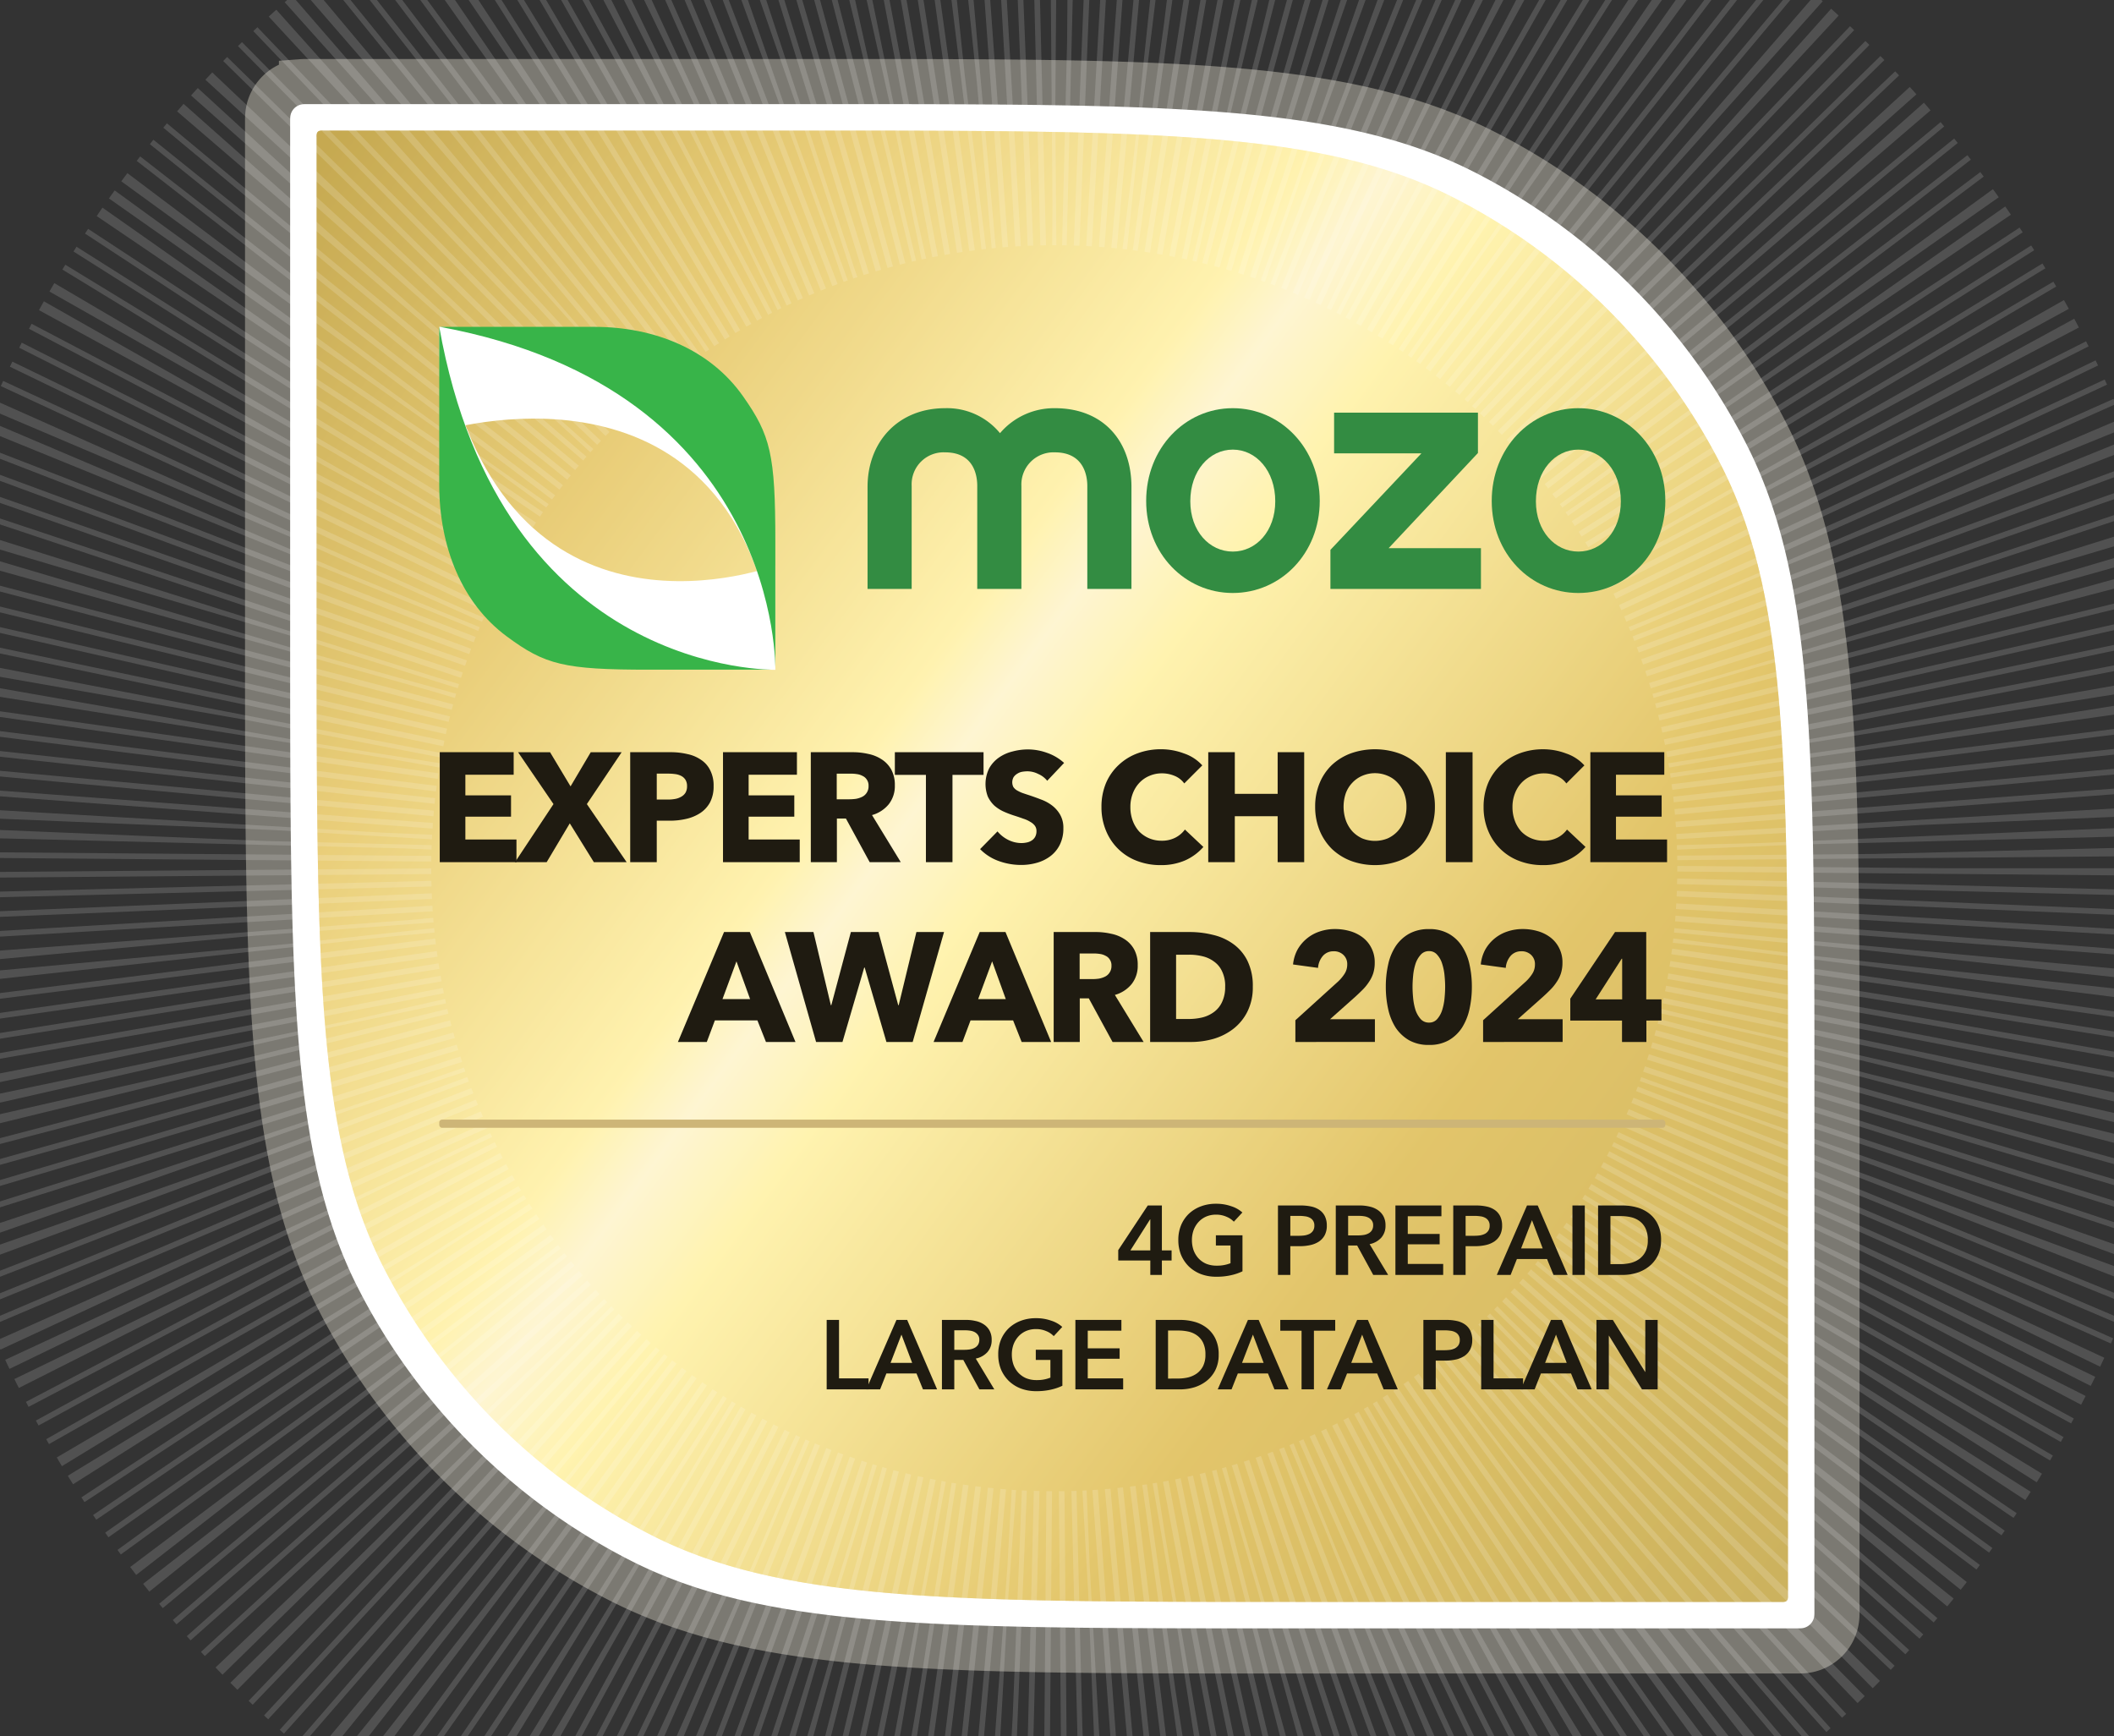
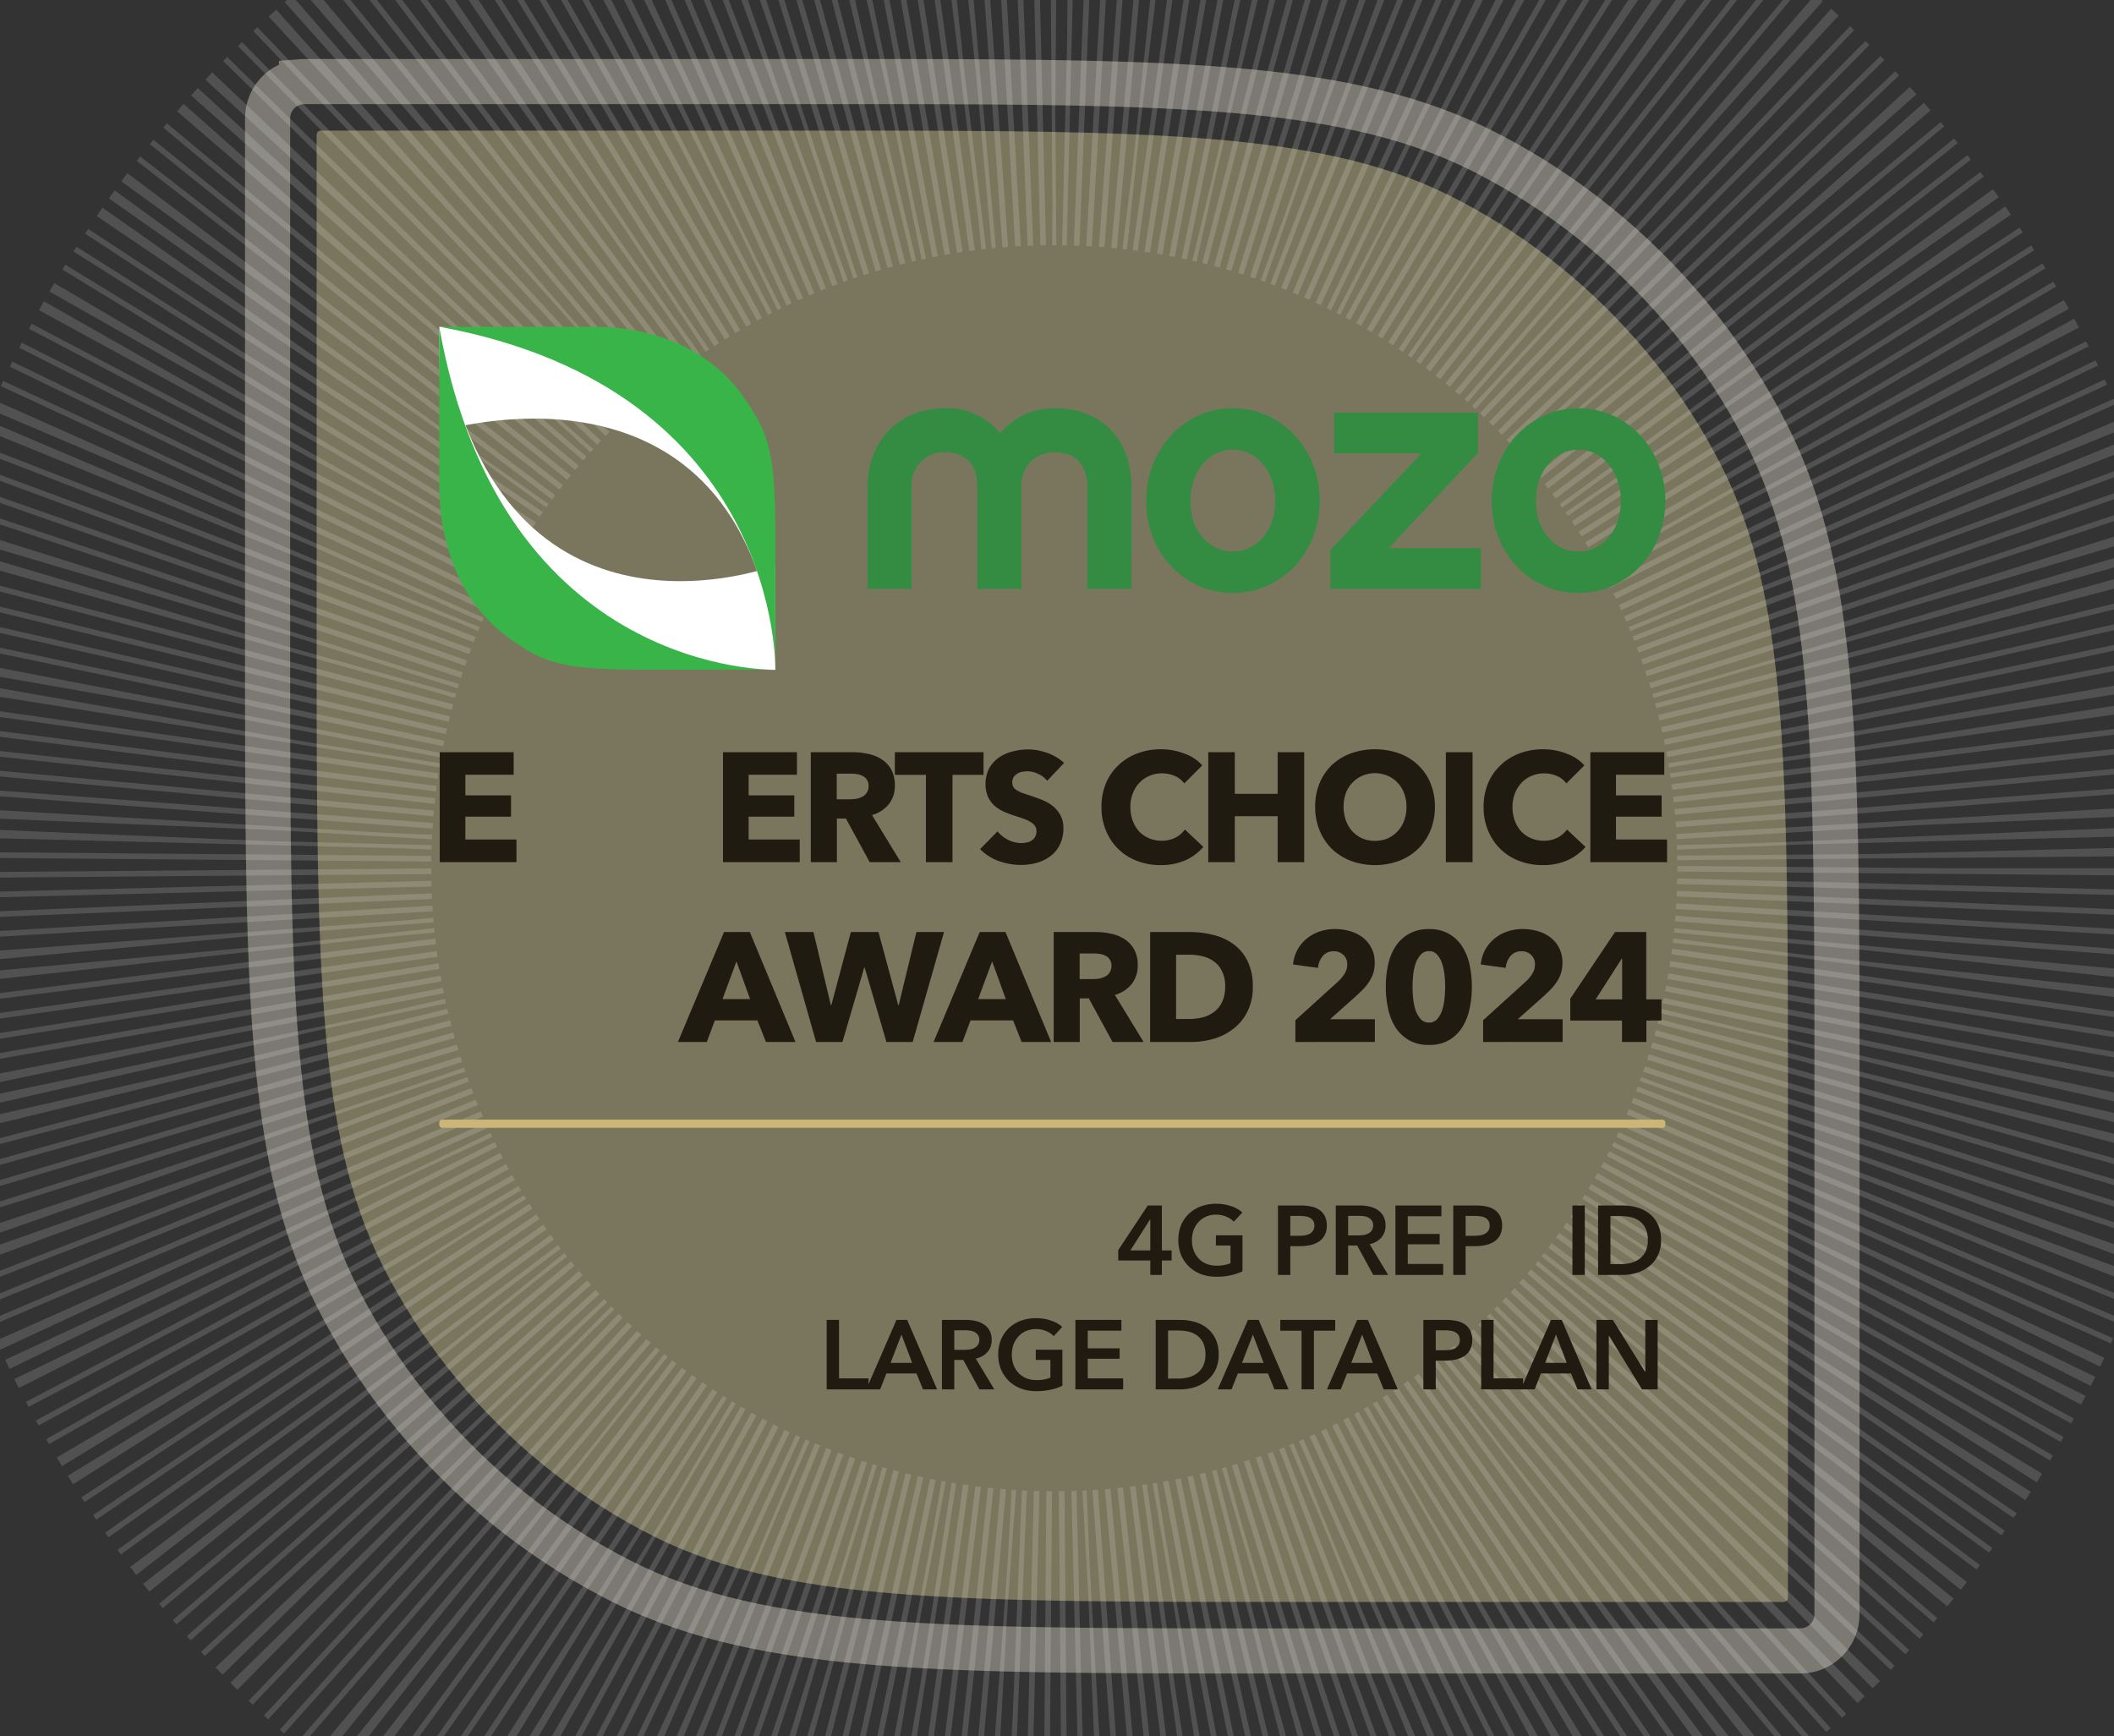
<svg xmlns="http://www.w3.org/2000/svg" width="375" height="308" viewBox="0 0 375 308">
  <rect x="0" y="0" width="375" height="308" fill="#333333" stroke="none" />
  <defs>
    <linearGradient id="linear-gradient" x1="1.198" y1="1.02" x2="-0.181" y2="-0.003" gradientUnits="objectBoundingBox">
      <stop offset="0.109" stop-color="#b18f34" />
      <stop offset="0.323" stop-color="#d3ac47" />
      <stop offset="0.521" stop-color="#fff2b0" />
      <stop offset="0.564" stop-color="#fdf6e6" />
      <stop offset="0.594" stop-color="#fff1b0" />
      <stop offset="0.747" stop-color="#ddb95d" />
      <stop offset="0.911" stop-color="#a78120" />
    </linearGradient>
    <clipPath id="clip-awards_mozo_largeDataPlan">
      <rect width="375" height="308" />
    </clipPath>
  </defs>
  <g id="awards_mozo_largeDataPlan" clip-path="url(#clip-awards_mozo_largeDataPlan)">
    <g id="MECA_Badge_4G_Prepaid_Large_Data_Plan" data-name="MECA Badge_4G Prepaid Large Data Plan" transform="translate(37.736 4.736)">
-       <path id="Path_14288" data-name="Path 14288" d="M102.6,4H10.925c-.146,0-.537,0-.914.029a6.481,6.481,0,0,0-5.982,5.982C4,10.388,4,10.779,4,10.925c0,.014,0,.025,0,.035v91.909c0,30.223,0,53.256,1.5,71.627,1.511,18.492,4.572,32.769,10.984,45.354a114.549,114.549,0,0,0,50.059,50.06c12.585,6.412,26.862,9.473,45.355,10.984,18.37,1.5,41.4,1.5,71.627,1.5h91.909c.107,0,.536,0,.948-.029a6.479,6.479,0,0,0,5.983-5.983c.033-.412.029-.841.029-.948V183.525c0-30.223,0-53.257-1.5-71.627-1.511-18.493-4.572-32.77-10.984-45.355a114.549,114.549,0,0,0-50.06-50.059C207.266,10.073,192.988,7.012,174.5,5.5,156.125,4,133.092,4,102.869,4Z" transform="translate(5.731 5.731)" fill="#fff" />
      <path id="Path_14289" data-name="Path 14289" d="M102.6,4H10.925c-.146,0-.537,0-.914.029a6.481,6.481,0,0,0-5.982,5.982C4,10.388,4,10.779,4,10.925c0,.014,0,.025,0,.035v91.909c0,30.223,0,53.256,1.5,71.627,1.511,18.492,4.572,32.769,10.984,45.354a114.549,114.549,0,0,0,50.059,50.06c12.585,6.412,26.862,9.473,45.355,10.984,18.37,1.5,41.4,1.5,71.627,1.5h91.909c.107,0,.536,0,.948-.029a6.479,6.479,0,0,0,5.983-5.983c.033-.412.029-.841.029-.948V183.525c0-30.223,0-53.257-1.5-71.627-1.511-18.493-4.572-32.77-10.984-45.355a114.549,114.549,0,0,0-50.06-50.059C207.266,10.073,192.988,7.012,174.5,5.5,156.125,4,133.092,4,102.869,4Z" transform="translate(5.731 5.731)" fill="none" stroke="#707070" stroke-width="8" />
      <path id="Path_14290" data-name="Path 14290" d="M102.6,4H10.925c-.146,0-.537,0-.914.029a6.481,6.481,0,0,0-5.982,5.982C4,10.388,4,10.779,4,10.925c0,.014,0,.025,0,.035v91.909c0,30.223,0,53.256,1.5,71.627,1.511,18.492,4.572,32.769,10.984,45.354a114.549,114.549,0,0,0,50.059,50.06c12.585,6.412,26.862,9.473,45.355,10.984,18.37,1.5,41.4,1.5,71.627,1.5h91.909c.107,0,.536,0,.948-.029a6.479,6.479,0,0,0,5.983-5.983c.033-.412.029-.841.029-.948V183.525c0-30.223,0-53.257-1.5-71.627-1.511-18.493-4.572-32.77-10.984-45.355a114.549,114.549,0,0,0-50.06-50.059C207.266,10.073,192.988,7.012,174.5,5.5,156.125,4,133.092,4,102.869,4Z" transform="translate(5.731 5.731)" fill="none" stroke="rgba(224,201,135,0.1)" stroke-width="8" />
      <g id="Group_23793" data-name="Group 23793" transform="translate(18.431 18.431)">
-         <path id="Path_14291" data-name="Path 14291" d="M10,11.16a1.8,1.8,0,0,1,.079-.764.724.724,0,0,1,.317-.317A1.8,1.8,0,0,1,11.16,10H97c60.9,0,91.357,0,114.619,11.853a108.745,108.745,0,0,1,47.524,47.525C270.995,92.64,270.995,123.092,270.995,184v85.838a1.817,1.817,0,0,1-.078.764.73.73,0,0,1-.318.318,1.817,1.817,0,0,1-.764.078H184c-60.9,0-91.357,0-114.619-11.854a108.745,108.745,0,0,1-47.525-47.524C10,188.355,10,157.9,10,97Z" transform="translate(-10 -10)" fill="url(#linear-gradient)" />
        <path id="Path_14292" data-name="Path 14292" d="M10,11.16a1.8,1.8,0,0,1,.079-.764.724.724,0,0,1,.317-.317A1.8,1.8,0,0,1,11.16,10H97c60.9,0,91.357,0,114.619,11.853a108.745,108.745,0,0,1,47.524,47.525C270.995,92.64,270.995,123.092,270.995,184v85.838a1.817,1.817,0,0,1-.078.764.73.73,0,0,1-.318.318,1.817,1.817,0,0,1-.764.078H184c-60.9,0-91.357,0-114.619-11.854a108.745,108.745,0,0,1-47.525-47.524C10,188.355,10,157.9,10,97Z" transform="translate(-10 -10)" fill="rgba(255,242,171,0.35)" />
      </g>
      <g id="Group_23795" data-name="Group 23795" transform="translate(-8.736 -8.736)">
        <g id="Group_23794" data-name="Group 23794" style="mix-blend-mode: hard-light;isolation: isolate">
          <circle id="Ellipse_27" data-name="Ellipse 27" cx="158.016" cy="158.016" r="158.016" fill="none" stroke="rgba(255,255,255,0.15)" stroke-width="95" stroke-dasharray="1 2" />
        </g>
      </g>
      <g id="Group_23796" data-name="Group 23796" transform="translate(245.457 229.407)">
        <path id="Path_14293" data-name="Path 14293" d="M166.573,155.5h2.906l5.724,9.222h.035V155.5h2.192v12.319h-2.784l-5.846-9.518h-.035v9.518h-2.192Z" transform="translate(-166.573 -155.504)" fill="#1f1b11" />
      </g>
      <g id="Group_23797" data-name="Group 23797" transform="translate(232.038 229.407)">
        <path id="Path_14294" data-name="Path 14294" d="M162.677,155.5h1.9l5.307,12.319h-2.506L166.227,165h-5.342l-1.114,2.819h-2.453Zm2.784,7.621-1.9-5.011-1.931,5.011Z" transform="translate(-157.318 -155.504)" fill="#1f1b11" />
      </g>
      <g id="Group_23798" data-name="Group 23798" transform="translate(225.01 229.407)">
        <path id="Path_14295" data-name="Path 14295" d="M152.471,155.5h2.192v10.37H159.9v1.949h-7.43Z" transform="translate(-152.471 -155.504)" fill="#1f1b11" />
      </g>
      <g id="Group_23799" data-name="Group 23799" transform="translate(214.752 229.407)">
        <path id="Path_14296" data-name="Path 14296" d="M145.4,155.5h4.019a8.764,8.764,0,0,1,1.914.191,3.986,3.986,0,0,1,1.462.626,2.917,2.917,0,0,1,.94,1.114,3.705,3.705,0,0,1,.331,1.636,3.536,3.536,0,0,1-.383,1.723,3.152,3.152,0,0,1-1.044,1.131,4.554,4.554,0,0,1-1.514.609,8.568,8.568,0,0,1-1.844.191h-1.688v5.1H145.4Zm3.724,5.377a7.259,7.259,0,0,0,1.027-.07,3.191,3.191,0,0,0,.87-.278,1.659,1.659,0,0,0,.609-.557,1.634,1.634,0,0,0,.226-.9,1.469,1.469,0,0,0-.835-1.409,2.366,2.366,0,0,0-.853-.244,6.643,6.643,0,0,0-.974-.07h-1.6v3.532Z" transform="translate(-145.397 -155.504)" fill="#1f1b11" />
      </g>
      <g id="Group_23800" data-name="Group 23800" transform="translate(197.651 229.407)">
        <path id="Path_14297" data-name="Path 14297" d="M138.962,155.5h1.9l5.307,12.319H143.66L142.512,165H137.17l-1.114,2.819H133.6Zm2.784,7.621-1.9-5.011-1.931,5.011Z" transform="translate(-133.603 -155.504)" fill="#1f1b11" />
      </g>
      <g id="Group_23801" data-name="Group 23801" transform="translate(189.371 229.407)">
        <path id="Path_14298" data-name="Path 14298" d="M131.668,157.418h-3.776V155.5h9.744v1.914H133.86v10.4h-2.192Z" transform="translate(-127.892 -155.504)" fill="#1f1b11" />
      </g>
      <g id="Group_23802" data-name="Group 23802" transform="translate(178.276 229.407)">
        <path id="Path_14299" data-name="Path 14299" d="M125.6,155.5h1.9l5.307,12.319H130.3L129.149,165h-5.342l-1.114,2.819H120.24Zm2.784,7.621-1.9-5.011-1.931,5.011Z" transform="translate(-120.24 -155.504)" fill="#1f1b11" />
      </g>
      <g id="Group_23803" data-name="Group 23803" transform="translate(167.272 229.407)">
        <path id="Path_14300" data-name="Path 14300" d="M112.651,155.5h4.367a9.681,9.681,0,0,1,2.419.313,6.179,6.179,0,0,1,2.192,1.044,5.317,5.317,0,0,1,1.583,1.9,6.231,6.231,0,0,1,.609,2.906,5.941,5.941,0,0,1-.609,2.784,5.7,5.7,0,0,1-1.583,1.914,6.751,6.751,0,0,1-2.192,1.114,8.77,8.77,0,0,1-2.419.348h-4.367Zm4.019,10.4a7.763,7.763,0,0,0,1.705-.191,4.575,4.575,0,0,0,1.531-.679,3.654,3.654,0,0,0,1.131-1.3,4.383,4.383,0,0,0,.435-2.071,4.664,4.664,0,0,0-.435-2.158,3.467,3.467,0,0,0-1.131-1.3,4.1,4.1,0,0,0-1.531-.644,8.507,8.507,0,0,0-1.705-.174h-1.827v8.526Z" transform="translate(-112.651 -155.504)" fill="#1f1b11" />
      </g>
      <g id="Group_23804" data-name="Group 23804" transform="translate(153.027 229.407)">
        <path id="Path_14301" data-name="Path 14301" d="M102.827,155.5h8.16v1.914h-5.968v3.132h5.655v1.844h-5.655v3.48H111.3v1.949h-8.474Z" transform="translate(-102.827 -155.504)" fill="#1f1b11" />
      </g>
      <g id="Group_23805" data-name="Group 23805" transform="translate(139.34 229.094)">
        <path id="Path_14302" data-name="Path 14302" d="M104.766,167.276a9.245,9.245,0,0,1-2.07.7,11.357,11.357,0,0,1-2.575.261,7.628,7.628,0,0,1-2.732-.47,6.428,6.428,0,0,1-2.123-1.34,6.307,6.307,0,0,1-1.392-2.053,6.971,6.971,0,0,1-.487-2.645,6.724,6.724,0,0,1,.5-2.662,6.091,6.091,0,0,1,1.409-2.036,6.352,6.352,0,0,1,2.123-1.288,7.538,7.538,0,0,1,2.645-.452,7.972,7.972,0,0,1,2.7.435,5.418,5.418,0,0,1,1.983,1.114l-1.514,1.636a3.708,3.708,0,0,0-1.322-.887,4.508,4.508,0,0,0-1.827-.365,4.406,4.406,0,0,0-1.775.348,3.984,3.984,0,0,0-1.34.957,4.448,4.448,0,0,0-.87,1.427,5.181,5.181,0,0,0-.3,1.775,5.438,5.438,0,0,0,.3,1.827,4.448,4.448,0,0,0,.87,1.427,4.126,4.126,0,0,0,1.374.957,4.885,4.885,0,0,0,1.845.331,6.349,6.349,0,0,0,2.453-.435V162.7h-2.593v-1.81h4.715Z" transform="translate(-93.387 -155.288)" fill="#1f1b11" />
      </g>
      <g id="Group_23806" data-name="Group 23806" transform="translate(129.351 229.407)">
        <path id="Path_14303" data-name="Path 14303" d="M86.5,155.5h4.28a7.382,7.382,0,0,1,1.688.191,4.121,4.121,0,0,1,1.444.592,3.1,3.1,0,0,1,1.027,1.1,3.318,3.318,0,0,1,.383,1.653,3.157,3.157,0,0,1-.766,2.192,3.791,3.791,0,0,1-2.053,1.131l3.289,5.464H93.145l-2.854-5.22h-1.6v5.22H86.5Zm3.985,5.307a6.4,6.4,0,0,0,.94-.07,2.613,2.613,0,0,0,.835-.261,1.657,1.657,0,0,0,.626-.539,1.629,1.629,0,0,0,.244-.922,1.365,1.365,0,0,0-.226-.818,1.651,1.651,0,0,0-.574-.522,2.407,2.407,0,0,0-.8-.261,5.391,5.391,0,0,0-.853-.07H88.691v3.463Z" transform="translate(-86.498 -155.504)" fill="#1f1b11" />
      </g>
      <g id="Group_23807" data-name="Group 23807" transform="translate(115.932 229.407)">
        <path id="Path_14304" data-name="Path 14304" d="M82.6,155.5h1.9l5.307,12.319H87.3L86.153,165H80.811L79.7,167.823H77.244Zm2.784,7.621-1.9-5.011-1.931,5.011Z" transform="translate(-77.244 -155.504)" fill="#1f1b11" />
      </g>
      <g id="Group_23808" data-name="Group 23808" transform="translate(108.905 229.407)">
        <path id="Path_14305" data-name="Path 14305" d="M72.4,155.5h2.192v10.37h5.237v1.949H72.4Z" transform="translate(-72.397 -155.504)" fill="#1f1b11" />
      </g>
      <g id="Group_23809" data-name="Group 23809" transform="translate(245.746 209.108)">
        <path id="Path_14306" data-name="Path 14306" d="M166.772,141.5h4.367a9.68,9.68,0,0,1,2.419.313,6.179,6.179,0,0,1,2.192,1.044,5.317,5.317,0,0,1,1.583,1.9,6.231,6.231,0,0,1,.609,2.906,5.941,5.941,0,0,1-.609,2.784,5.7,5.7,0,0,1-1.583,1.914,6.751,6.751,0,0,1-2.192,1.114,8.771,8.771,0,0,1-2.419.348h-4.367Zm4.019,10.4a7.763,7.763,0,0,0,1.705-.191,4.575,4.575,0,0,0,1.531-.679,3.654,3.654,0,0,0,1.131-1.3,4.383,4.383,0,0,0,.435-2.071,4.664,4.664,0,0,0-.435-2.158,3.467,3.467,0,0,0-1.131-1.3,4.1,4.1,0,0,0-1.531-.644,8.508,8.508,0,0,0-1.705-.174h-1.827v8.526Z" transform="translate(-166.772 -141.504)" fill="#1f1b11" />
      </g>
      <g id="Group_23810" data-name="Group 23810" transform="translate(241.197 209.108)">
        <path id="Path_14307" data-name="Path 14307" d="M163.635,141.5h2.192v12.319h-2.192Z" transform="translate(-163.635 -141.504)" fill="#1f1b11" />
      </g>
      <g id="Group_23811" data-name="Group 23811" transform="translate(227.779 209.108)">
-         <path id="Path_14308" data-name="Path 14308" d="M159.74,141.5h1.9l5.307,12.319h-2.506L163.29,151h-5.342l-1.114,2.819h-2.453Zm2.784,7.621-1.9-5.011-1.931,5.011Z" transform="translate(-154.381 -141.504)" fill="#1f1b11" />
-       </g>
+         </g>
      <g id="Group_23812" data-name="Group 23812" transform="translate(220.054 209.108)">
        <path id="Path_14309" data-name="Path 14309" d="M149.053,141.5h4.019a8.764,8.764,0,0,1,1.914.191,3.986,3.986,0,0,1,1.462.626,2.916,2.916,0,0,1,.94,1.114,3.7,3.7,0,0,1,.331,1.636,3.536,3.536,0,0,1-.383,1.723,3.152,3.152,0,0,1-1.044,1.131,4.554,4.554,0,0,1-1.514.609,8.568,8.568,0,0,1-1.844.191h-1.688v5.1h-2.192Zm3.724,5.376a7.262,7.262,0,0,0,1.027-.07,3.191,3.191,0,0,0,.87-.278,1.659,1.659,0,0,0,.609-.557,1.634,1.634,0,0,0,.226-.9,1.469,1.469,0,0,0-.835-1.409,2.366,2.366,0,0,0-.853-.244,6.643,6.643,0,0,0-.974-.07h-1.6v3.532Z" transform="translate(-149.053 -141.504)" fill="#1f1b11" />
      </g>
      <g id="Group_23813" data-name="Group 23813" transform="translate(209.796 209.108)">
        <path id="Path_14310" data-name="Path 14310" d="M141.979,141.5h8.16v1.914h-5.968v3.132h5.655v1.844h-5.655v3.48h6.281v1.949h-8.474Z" transform="translate(-141.979 -141.504)" fill="#1f1b11" />
      </g>
      <g id="Group_23814" data-name="Group 23814" transform="translate(199.216 209.108)">
        <path id="Path_14311" data-name="Path 14311" d="M134.682,141.5h4.28a7.382,7.382,0,0,1,1.688.191,4.121,4.121,0,0,1,1.444.592,3.1,3.1,0,0,1,1.027,1.1,3.318,3.318,0,0,1,.383,1.653,3.157,3.157,0,0,1-.766,2.192,3.791,3.791,0,0,1-2.053,1.131l3.289,5.464h-2.645l-2.854-5.22h-1.6v5.22h-2.192Zm3.984,5.307a6.4,6.4,0,0,0,.94-.07,2.612,2.612,0,0,0,.835-.261,1.657,1.657,0,0,0,.626-.539,1.629,1.629,0,0,0,.244-.922,1.365,1.365,0,0,0-.226-.818,1.651,1.651,0,0,0-.574-.522,2.407,2.407,0,0,0-.8-.261,5.391,5.391,0,0,0-.853-.07h-1.984v3.463Z" transform="translate(-134.682 -141.504)" fill="#1f1b11" />
      </g>
      <g id="Group_23815" data-name="Group 23815" transform="translate(188.959 209.108)">
        <path id="Path_14312" data-name="Path 14312" d="M127.608,141.5h4.019a8.764,8.764,0,0,1,1.914.191,3.986,3.986,0,0,1,1.462.626,2.916,2.916,0,0,1,.94,1.114,3.705,3.705,0,0,1,.331,1.636,3.536,3.536,0,0,1-.383,1.723,3.152,3.152,0,0,1-1.044,1.131,4.554,4.554,0,0,1-1.514.609,8.568,8.568,0,0,1-1.844.191H129.8v5.1h-2.192Zm3.724,5.376a7.261,7.261,0,0,0,1.027-.07,3.191,3.191,0,0,0,.87-.278,1.66,1.66,0,0,0,.609-.557,1.635,1.635,0,0,0,.226-.9,1.469,1.469,0,0,0-.835-1.409,2.367,2.367,0,0,0-.853-.244,6.643,6.643,0,0,0-.974-.07h-1.6v3.532Z" transform="translate(-127.608 -141.504)" fill="#1f1b11" />
      </g>
      <g id="Group_23816" data-name="Group 23816" transform="translate(171.285 208.795)">
        <path id="Path_14313" data-name="Path 14313" d="M126.8,153.276a9.241,9.241,0,0,1-2.071.7,11.357,11.357,0,0,1-2.575.261,7.629,7.629,0,0,1-2.732-.47,6.428,6.428,0,0,1-2.123-1.34,6.307,6.307,0,0,1-1.392-2.053,6.97,6.97,0,0,1-.487-2.645,6.725,6.725,0,0,1,.5-2.662,6.091,6.091,0,0,1,1.409-2.036,6.353,6.353,0,0,1,2.123-1.288,7.537,7.537,0,0,1,2.645-.452,7.972,7.972,0,0,1,2.7.435,5.415,5.415,0,0,1,1.984,1.114l-1.514,1.636a3.717,3.717,0,0,0-1.322-.887,4.508,4.508,0,0,0-1.827-.365,4.4,4.4,0,0,0-1.775.348,3.985,3.985,0,0,0-1.34.957,4.448,4.448,0,0,0-.87,1.427,5.18,5.18,0,0,0-.3,1.775,5.437,5.437,0,0,0,.3,1.827,4.448,4.448,0,0,0,.87,1.427,4.127,4.127,0,0,0,1.375.957,4.884,4.884,0,0,0,1.844.331,6.35,6.35,0,0,0,2.453-.435V148.7h-2.593v-1.81H126.8Z" transform="translate(-115.419 -141.288)" fill="#1f1b11" />
      </g>
      <g id="Group_23817" data-name="Group 23817" transform="translate(160.626 209.108)">
        <path id="Path_14314" data-name="Path 14314" d="M113.758,151.265h-5.69v-1.844l5.237-7.917h2.506v7.969h1.723v1.792h-1.723v2.558h-2.053Zm0-7.308h-.035l-3.5,5.516h3.532Z" transform="translate(-108.068 -141.504)" fill="#1f1b11" />
      </g>
      <g id="Group_23818" data-name="Group 23818" transform="translate(40.18 193.877)">
        <rect id="Rectangle_665" data-name="Rectangle 665" width="217.496" height="1.45" rx="0.5" transform="translate(0)" fill="#cdb577" />
      </g>
      <g id="Group_23819" data-name="Group 23819" transform="translate(240.817 160.597)">
        <path id="Path_14315" data-name="Path 14315" d="M176.872,123.751v3.8h-4.325v-3.8h-9.174v-3.884l7.934-11.819h5.537V120h2.7v3.747Zm-4.3-10.965h-.083L167.864,120h4.711Z" transform="translate(-163.373 -108.048)" fill="#1f1b11" />
      </g>
      <g id="Group_23820" data-name="Group 23820" transform="translate(224.937 160.074)">
        <path id="Path_14316" data-name="Path 14316" d="M152.834,127.715v-3.857l7.6-6.887a7.171,7.171,0,0,0,1.157-1.405,2.984,2.984,0,0,0,.441-1.6,2.22,2.22,0,0,0-.661-1.681,2.382,2.382,0,0,0-1.763-.661,2.443,2.443,0,0,0-1.9.826,3.659,3.659,0,0,0-.854,2.121l-4.435-.606a7.086,7.086,0,0,1,.8-2.645,7.034,7.034,0,0,1,3.912-3.2,8.4,8.4,0,0,1,2.727-.441,9.55,9.55,0,0,1,2.617.358,6.819,6.819,0,0,1,2.259,1.1,5.368,5.368,0,0,1,1.57,1.873,5.5,5.5,0,0,1,.606,2.645,6.16,6.16,0,0,1-.275,1.9,6.027,6.027,0,0,1-.771,1.543,8.363,8.363,0,0,1-1.1,1.35q-.6.607-1.267,1.212l-4.518,4.022h7.962v4.022Z" transform="translate(-152.421 -107.687)" fill="#1f1b11" />
      </g>
      <g id="Group_23821" data-name="Group 23821" transform="translate(208.094 160.074)">
        <path id="Path_14317" data-name="Path 14317" d="M156.067,117.908a18.244,18.244,0,0,1-.413,3.94,10.234,10.234,0,0,1-1.322,3.306,6.972,6.972,0,0,1-2.369,2.259,6.9,6.9,0,0,1-3.5.826,7.055,7.055,0,0,1-3.526-.826,7.246,7.246,0,0,1-2.4-2.259,10.233,10.233,0,0,1-1.322-3.306,18.243,18.243,0,0,1-.413-3.94,17.872,17.872,0,0,1,.413-3.912,9.6,9.6,0,0,1,1.322-3.251,6.98,6.98,0,0,1,2.4-2.232,7.055,7.055,0,0,1,3.526-.826,6.9,6.9,0,0,1,3.5.826,6.721,6.721,0,0,1,2.369,2.232A9.6,9.6,0,0,1,155.654,114,17.873,17.873,0,0,1,156.067,117.908Zm-4.738,0q0-.909-.11-2.011a9.649,9.649,0,0,0-.413-2.039,4.189,4.189,0,0,0-.882-1.6,1.805,1.805,0,0,0-1.46-.661,1.887,1.887,0,0,0-1.488.661,4.5,4.5,0,0,0-.909,1.6,9.833,9.833,0,0,0-.413,2.039q-.109,1.1-.11,2.011,0,.937.11,2.066a10.347,10.347,0,0,0,.413,2.066,4.838,4.838,0,0,0,.909,1.6,1.925,1.925,0,0,0,1.488.634,1.84,1.84,0,0,0,1.46-.634,4.48,4.48,0,0,0,.882-1.6,10.148,10.148,0,0,0,.413-2.066Q151.33,118.845,151.329,117.908Z" transform="translate(-140.805 -107.687)" fill="#1f1b11" />
      </g>
      <g id="Group_23822" data-name="Group 23822" transform="translate(191.637 160.074)">
        <path id="Path_14318" data-name="Path 14318" d="M129.868,127.715v-3.857l7.6-6.887a7.276,7.276,0,0,0,1.157-1.405,2.984,2.984,0,0,0,.441-1.6,2.22,2.22,0,0,0-.661-1.681,2.382,2.382,0,0,0-1.763-.661,2.443,2.443,0,0,0-1.9.826,3.649,3.649,0,0,0-.854,2.121l-4.435-.606a7.086,7.086,0,0,1,.8-2.645,7.034,7.034,0,0,1,3.912-3.2,8.388,8.388,0,0,1,2.727-.441,9.558,9.558,0,0,1,2.617.358,6.819,6.819,0,0,1,2.259,1.1,5.368,5.368,0,0,1,1.57,1.873,5.5,5.5,0,0,1,.606,2.645,6.16,6.16,0,0,1-.275,1.9,6.075,6.075,0,0,1-.771,1.543,8.443,8.443,0,0,1-1.1,1.35q-.607.607-1.267,1.212l-4.518,4.022h7.962v4.022Z" transform="translate(-129.455 -107.687)" fill="#1f1b11" />
      </g>
      <g id="Group_23823" data-name="Group 23823" transform="translate(166.286 160.597)">
        <path id="Path_14319" data-name="Path 14319" d="M130.181,117.745a9.562,9.562,0,0,1-.964,4.435,8.858,8.858,0,0,1-2.507,3.058,10.62,10.62,0,0,1-3.5,1.763,14.578,14.578,0,0,1-3.967.551h-7.273V108.048h7.053a16.964,16.964,0,0,1,4.077.5,9.908,9.908,0,0,1,3.581,1.6,8.062,8.062,0,0,1,2.535,2.975A10.022,10.022,0,0,1,130.181,117.745Zm-4.9,0a5.944,5.944,0,0,0-.551-2.727,4.309,4.309,0,0,0-1.433-1.736,5.467,5.467,0,0,0-2.039-.937,9.814,9.814,0,0,0-2.342-.275h-2.342v11.405H118.8a10.405,10.405,0,0,0,2.424-.275,5.779,5.779,0,0,0,2.066-.964,4.528,4.528,0,0,0,1.433-1.763A6.053,6.053,0,0,0,125.277,117.745Z" transform="translate(-111.971 -108.048)" fill="#1f1b11" />
      </g>
      <g id="Group_23824" data-name="Group 23824" transform="translate(149.177 160.597)">
        <path id="Path_14320" data-name="Path 14320" d="M110.613,127.553l-4.215-7.741h-1.6v7.741h-4.628V108.048h7.438a12.2,12.2,0,0,1,2.727.3,6.772,6.772,0,0,1,2.4.964,5.076,5.076,0,0,1,1.708,1.818,5.665,5.665,0,0,1,.634,2.81A5.186,5.186,0,0,1,114,117.277a5.857,5.857,0,0,1-2.975,1.928l5.1,8.347Zm-.193-13.527a1.815,1.815,0,0,0-.3-1.1,1.711,1.711,0,0,0-.744-.661,2.889,2.889,0,0,0-1.019-.331,7.232,7.232,0,0,0-1.074-.083h-2.507V116.4H107a8.753,8.753,0,0,0,1.185-.083,4.1,4.1,0,0,0,1.1-.358,2,2,0,0,0,.8-.716A2.055,2.055,0,0,0,110.42,114.026Z" transform="translate(-100.172 -108.048)" fill="#1f1b11" />
      </g>
      <g id="Group_23825" data-name="Group 23825" transform="translate(127.871 160.597)">
        <path id="Path_14321" data-name="Path 14321" d="M101.1,127.553l-1.515-3.829H92.034L90.6,127.553H85.478l8.182-19.505h4.573l8.1,19.505Zm-5.234-14.3-2.479,6.695h4.9Z" transform="translate(-85.478 -108.048)" fill="#1f1b11" />
      </g>
      <g id="Group_23826" data-name="Group 23826" transform="translate(101.491 160.597)">
        <path id="Path_14322" data-name="Path 14322" d="M89.957,127.553H85.3l-3.857-13.2h-.083l-3.857,13.2H72.821l-5.537-19.505h5.069l3.086,12.976h.083l3.471-12.976h4.9l3.5,12.976h.083l3.141-12.976h4.9Z" transform="translate(-67.284 -108.048)" fill="#1f1b11" />
      </g>
      <g id="Group_23827" data-name="Group 23827" transform="translate(82.518 160.597)">
        <path id="Path_14323" data-name="Path 14323" d="M69.819,127.553,68.3,123.724H60.756l-1.433,3.829H54.2l8.182-19.505h4.573l8.1,19.505Zm-5.234-14.3-2.479,6.695h4.9Z" transform="translate(-54.199 -108.048)" fill="#1f1b11" />
      </g>
      <g id="Group_23828" data-name="Group 23828" transform="translate(244.375 128.698)">
        <path id="Path_14324" data-name="Path 14324" d="M165.827,105.553V86.048h13.114v3.995h-8.568v3.664h8.1v3.774h-8.1v4.05h9.064v4.022Z" transform="translate(-165.827 -86.048)" fill="#1f1b11" />
      </g>
      <g id="Group_23829" data-name="Group 23829" transform="translate(225.443 128.175)">
        <path id="Path_14325" data-name="Path 14325" d="M170.842,103.016a9.431,9.431,0,0,1-3.2,2.369,10.591,10.591,0,0,1-4.38.854,11.544,11.544,0,0,1-4.188-.744,9.557,9.557,0,0,1-5.51-5.372,10.711,10.711,0,0,1-.8-4.188,10.858,10.858,0,0,1,.8-4.243,9.466,9.466,0,0,1,2.259-3.223,9.845,9.845,0,0,1,3.361-2.066,11.857,11.857,0,0,1,4.16-.716,11.448,11.448,0,0,1,4.05.744,7.659,7.659,0,0,1,3.251,2.121l-3.2,3.2a3.956,3.956,0,0,0-1.736-1.35,5.752,5.752,0,0,0-2.2-.441,5.539,5.539,0,0,0-2.287.468,5.213,5.213,0,0,0-1.763,1.24,5.68,5.68,0,0,0-1.157,1.9,6.549,6.549,0,0,0-.413,2.369,6.854,6.854,0,0,0,.413,2.424,5.943,5.943,0,0,0,1.13,1.9,5.406,5.406,0,0,0,1.763,1.212,5.565,5.565,0,0,0,2.232.441,5.191,5.191,0,0,0,2.452-.551,4.742,4.742,0,0,0,1.681-1.433Z" transform="translate(-152.77 -85.687)" fill="#1f1b11" />
      </g>
      <g id="Group_23830" data-name="Group 23830" transform="translate(218.741 128.698)">
        <path id="Path_14326" data-name="Path 14326" d="M148.148,105.553V86.048h4.739v19.505Z" transform="translate(-148.148 -86.048)" fill="#1f1b11" />
      </g>
      <g id="Group_23831" data-name="Group 23831" transform="translate(195.559 128.175)">
        <path id="Path_14327" data-name="Path 14327" d="M153.4,95.88a10.962,10.962,0,0,1-.8,4.243,9.7,9.7,0,0,1-2.232,3.278,9.818,9.818,0,0,1-3.361,2.094,12.471,12.471,0,0,1-8.485,0,10.2,10.2,0,0,1-3.361-2.094,9.927,9.927,0,0,1-2.2-3.278,10.988,10.988,0,0,1-.8-4.243,10.655,10.655,0,0,1,.8-4.215,9.334,9.334,0,0,1,2.2-3.223,10.073,10.073,0,0,1,3.361-2.039,12.923,12.923,0,0,1,8.485,0,9.7,9.7,0,0,1,3.361,2.039,9.129,9.129,0,0,1,2.232,3.223A10.629,10.629,0,0,1,153.4,95.88Zm-5.042,0a6.693,6.693,0,0,0-.413-2.369,5.382,5.382,0,0,0-1.157-1.873,4.856,4.856,0,0,0-1.763-1.24,5.683,5.683,0,0,0-4.518,0,5.213,5.213,0,0,0-1.763,1.24,5.382,5.382,0,0,0-1.157,1.873,7.475,7.475,0,0,0,.028,4.821,5.942,5.942,0,0,0,1.13,1.9,5.556,5.556,0,0,0,1.763,1.267,6.009,6.009,0,0,0,4.518,0,5.54,5.54,0,0,0,1.763-1.267,5.68,5.68,0,0,0,1.157-1.9A7.083,7.083,0,0,0,148.359,95.88Z" transform="translate(-132.16 -85.687)" fill="#1f1b11" />
      </g>
      <g id="Group_23832" data-name="Group 23832" transform="translate(176.591 128.698)">
        <path id="Path_14328" data-name="Path 14328" d="M131.393,105.553V97.4h-7.6v8.155h-4.711V86.048h4.711v7.383h7.6V86.048H136.1v19.505Z" transform="translate(-119.078 -86.048)" fill="#1f1b11" />
      </g>
      <g id="Group_23833" data-name="Group 23833" transform="translate(157.658 128.175)">
        <path id="Path_14329" data-name="Path 14329" d="M124.093,103.016a9.432,9.432,0,0,1-3.2,2.369,10.591,10.591,0,0,1-4.38.854,11.538,11.538,0,0,1-4.188-.744,9.557,9.557,0,0,1-5.51-5.372,10.711,10.711,0,0,1-.8-4.188,10.858,10.858,0,0,1,.8-4.243,9.446,9.446,0,0,1,2.259-3.223A9.832,9.832,0,0,1,112.44,86.4a11.857,11.857,0,0,1,4.16-.716,11.448,11.448,0,0,1,4.05.744,7.659,7.659,0,0,1,3.251,2.121l-3.2,3.2a3.956,3.956,0,0,0-1.736-1.35,5.757,5.757,0,0,0-2.2-.441,5.534,5.534,0,0,0-2.287.468,5.2,5.2,0,0,0-1.763,1.24,5.68,5.68,0,0,0-1.157,1.9,6.549,6.549,0,0,0-.413,2.369,6.855,6.855,0,0,0,.413,2.424,5.943,5.943,0,0,0,1.13,1.9,5.39,5.39,0,0,0,1.763,1.212,5.565,5.565,0,0,0,2.232.441,5.191,5.191,0,0,0,2.452-.551,4.755,4.755,0,0,0,1.681-1.433Z" transform="translate(-106.021 -85.687)" fill="#1f1b11" />
      </g>
      <g id="Group_23834" data-name="Group 23834" transform="translate(136.126 128.202)">
        <path id="Path_14330" data-name="Path 14330" d="M103.072,91.271a4.111,4.111,0,0,0-1.6-1.212A4.276,4.276,0,0,0,99.6,89.59a5.863,5.863,0,0,0-.964.083,2.3,2.3,0,0,0-.854.331,2.076,2.076,0,0,0-.661.606,1.881,1.881,0,0,0-.055,1.763,2.039,2.039,0,0,0,.606.579,6.754,6.754,0,0,0,.964.468q.551.193,1.24.413.992.331,2.066.744a7.414,7.414,0,0,1,1.956,1.047,5.508,5.508,0,0,1,1.461,1.653,4.646,4.646,0,0,1,.579,2.424,6.345,6.345,0,0,1-.634,2.92,5.7,5.7,0,0,1-1.654,2.011,7.138,7.138,0,0,1-2.4,1.185,10.074,10.074,0,0,1-2.782.386,11.685,11.685,0,0,1-4.05-.716,8.719,8.719,0,0,1-3.251-2.094l3.086-3.141a5.893,5.893,0,0,0,1.873,1.488,5.305,5.305,0,0,0,2.342.579,4.681,4.681,0,0,0,1.019-.11,2.394,2.394,0,0,0,.854-.358,1.75,1.75,0,0,0,.606-.661,2.08,2.08,0,0,0,.22-.992,1.569,1.569,0,0,0-.275-.937,2.5,2.5,0,0,0-.8-.689,5.11,5.11,0,0,0-1.267-.579q-.744-.275-1.708-.579a17.406,17.406,0,0,1-1.846-.716,6.671,6.671,0,0,1-1.6-1.047,5.451,5.451,0,0,1-1.13-1.57,6.271,6.271,0,0,1,.248-5.042,5.747,5.747,0,0,1,1.736-1.9,7.244,7.244,0,0,1,2.424-1.074,10.6,10.6,0,0,1,2.727-.358,10.01,10.01,0,0,1,3.361.606,8.673,8.673,0,0,1,3.031,1.791Z" transform="translate(-91.171 -85.706)" fill="#1f1b11" />
      </g>
      <g id="Group_23835" data-name="Group 23835" transform="translate(121.002 128.698)">
        <path id="Path_14331" data-name="Path 14331" d="M90.961,90.07v15.483H86.25V90.07H80.74V86.048H96.471V90.07Z" transform="translate(-80.74 -86.048)" fill="#1f1b11" />
      </g>
      <g id="Group_23836" data-name="Group 23836" transform="translate(106.091 128.698)">
        <path id="Path_14332" data-name="Path 14332" d="M80.9,105.553l-4.215-7.741h-1.6v7.741H70.456V86.048h7.438a12.174,12.174,0,0,1,2.727.3,6.782,6.782,0,0,1,2.4.964,5.072,5.072,0,0,1,1.708,1.818,5.678,5.678,0,0,1,.634,2.81,5.184,5.184,0,0,1-1.074,3.333,5.86,5.86,0,0,1-2.975,1.928l5.1,8.347ZM80.7,92.026a1.822,1.822,0,0,0-.3-1.1,1.728,1.728,0,0,0-.744-.661,2.9,2.9,0,0,0-1.019-.331,7.241,7.241,0,0,0-1.074-.083H75.057V94.4h2.232a8.762,8.762,0,0,0,1.185-.083,4.081,4.081,0,0,0,1.1-.358,2,2,0,0,0,.8-.716A2.056,2.056,0,0,0,80.7,92.026Z" transform="translate(-70.456 -86.048)" fill="#1f1b11" />
      </g>
      <g id="Group_23837" data-name="Group 23837" transform="translate(90.517 128.698)">
        <path id="Path_14333" data-name="Path 14333" d="M59.715,105.553V86.048H72.829v3.995H64.261v3.664h8.1v3.774h-8.1v4.05h9.064v4.022Z" transform="translate(-59.715 -86.048)" fill="#1f1b11" />
      </g>
      <g id="Group_23838" data-name="Group 23838" transform="translate(74.055 128.698)">
-         <path id="Path_14334" data-name="Path 14334" d="M63.156,92.054a6.066,6.066,0,0,1-.634,2.893,5.237,5.237,0,0,1-1.708,1.873,7.537,7.537,0,0,1-2.479,1.047,12.71,12.71,0,0,1-2.92.331H53.073v7.356H48.362V86.048h7.163a12.73,12.73,0,0,1,2.975.331A6.58,6.58,0,0,1,60.925,87.4a4.659,4.659,0,0,1,1.625,1.846A5.892,5.892,0,0,1,63.156,92.054Zm-4.711.028a2.1,2.1,0,0,0-.275-1.13,1.921,1.921,0,0,0-.744-.689,3.2,3.2,0,0,0-1.074-.331,8.572,8.572,0,0,0-1.212-.083H53.073v4.6h1.984a7.07,7.07,0,0,0,1.267-.11,3.243,3.243,0,0,0,1.074-.386,2.076,2.076,0,0,0,.771-.716A2.248,2.248,0,0,0,58.445,92.081Z" transform="translate(-48.362 -86.048)" fill="#1f1b11" />
-       </g>
+         </g>
      <g id="Group_23839" data-name="Group 23839" transform="translate(53.612 128.698)">
-         <path id="Path_14335" data-name="Path 14335" d="M48.259,105.553l-4.27-6.887-4.1,6.887h-5.62L41.1,95.25l-6.281-9.2H40.49l3.637,6.061,3.581-6.061H53.19l-6.171,9.2,7.053,10.3Z" transform="translate(-34.264 -86.048)" fill="#1f1b11" />
-       </g>
+         </g>
      <g id="Group_23840" data-name="Group 23840" transform="translate(40.27 128.698)">
        <path id="Path_14336" data-name="Path 14336" d="M25.062,105.553V86.048H38.175v3.995H29.607v3.664h8.1v3.774h-8.1v4.05h9.064v4.022Z" transform="translate(-25.062 -86.048)" fill="#1f1b11" />
      </g>
      <g id="Group_23843" data-name="Group 23843" transform="translate(40.18 53.23)">
        <path id="Path_14337" data-name="Path 14337" d="M124.212,76.017h-7.83V57.742c0-1.763-.594-5.948-5.758-5.948a5.7,5.7,0,0,0-5.933,5.948V76.017H96.86V57.742c0-1.763-.535-5.948-5.7-5.948a5.67,5.67,0,0,0-5.935,5.948V76.017H77.4V57.924c0-7.953,5.4-13.963,13.766-13.963a12.152,12.152,0,0,1,9.73,4.432,12.592,12.592,0,0,1,9.73-4.432c8.546,0,13.588,5.767,13.588,13.963Z" transform="translate(-1.422 -29.518)" fill="#338c42" fill-rule="evenodd" />
        <path id="Path_14338" data-name="Path 14338" d="M134.385,60.474c0-5.4-3.381-9.165-7.534-9.165s-7.537,3.761-7.537,9.165c0,5.284,3.383,8.922,7.537,8.922s7.534-3.638,7.534-8.922m7.891-.063c0,9.351-6.941,16.332-15.425,16.332s-15.365-6.981-15.365-16.332,6.88-16.451,15.365-16.451,15.425,7.1,15.425,16.451" transform="translate(13.916 -29.518)" fill="#338c42" fill-rule="evenodd" />
        <path id="Path_14339" data-name="Path 14339" d="M160.727,75.772h-26.7V68.848L150.165,51.73H134.68V44.506h25.514v7.162l-15.842,16.88h16.376Z" transform="translate(24.059 -29.273)" fill="#338c42" fill-rule="evenodd" />
        <path id="Path_14340" data-name="Path 14340" d="M176.664,60.474c0-5.4-3.38-9.165-7.536-9.165s-7.533,3.761-7.533,9.165c0,5.284,3.378,8.922,7.533,8.922s7.536-3.638,7.536-8.922m7.892-.063c0,9.351-6.942,16.332-15.428,16.332s-15.367-6.981-15.367-16.332,6.883-16.451,15.367-16.451,15.428,7.1,15.428,16.451" transform="translate(32.939 -29.518)" fill="#338c42" fill-rule="evenodd" />
        <path id="Path_14341" data-name="Path 14341" d="M25.167,52.532s51.089-15.9,59.2,36.956c0,0-1.524-52.174-58.964-55.48-.06,0-.339,0-.4,0v.607Z" transform="translate(-25 -33.998)" fill="#fff" fill-rule="evenodd" />
        <g id="Group_23841" data-name="Group 23841" transform="translate(1.391 6.612)">
          <path id="Path_14342" data-name="Path 14342" d="M84.189,92.807l-.02-18.519S38.031,91.9,25.959,38.56h0s2.721,54.126,58.23,54.247" transform="translate(-25.959 -38.56)" fill="#fff" fill-rule="evenodd" />
        </g>
        <path id="Path_14343" data-name="Path 14343" d="M84.568,94.9v-22.8c0-15.441-.842-18.837-5.741-25.791-5.8-8.236-15.623-12.294-26.333-12.294H25.115C85.713,45.249,84.568,94.9,84.568,94.9" transform="translate(-24.948 -33.997)" fill="#38b449" fill-rule="evenodd" />
        <g id="Group_23842" data-name="Group 23842" transform="translate(0)">
          <path id="Path_14344" data-name="Path 14344" d="M62.222,94.829c-15.09,0-18.411-.861-25.208-5.874C28.966,83.02,25,72.97,25,62.012V34C35.987,96,84.511,94.829,84.511,94.829Z" transform="translate(-25 -34)" fill="#38b449" fill-rule="evenodd" />
        </g>
      </g>
    </g>
  </g>
</svg>